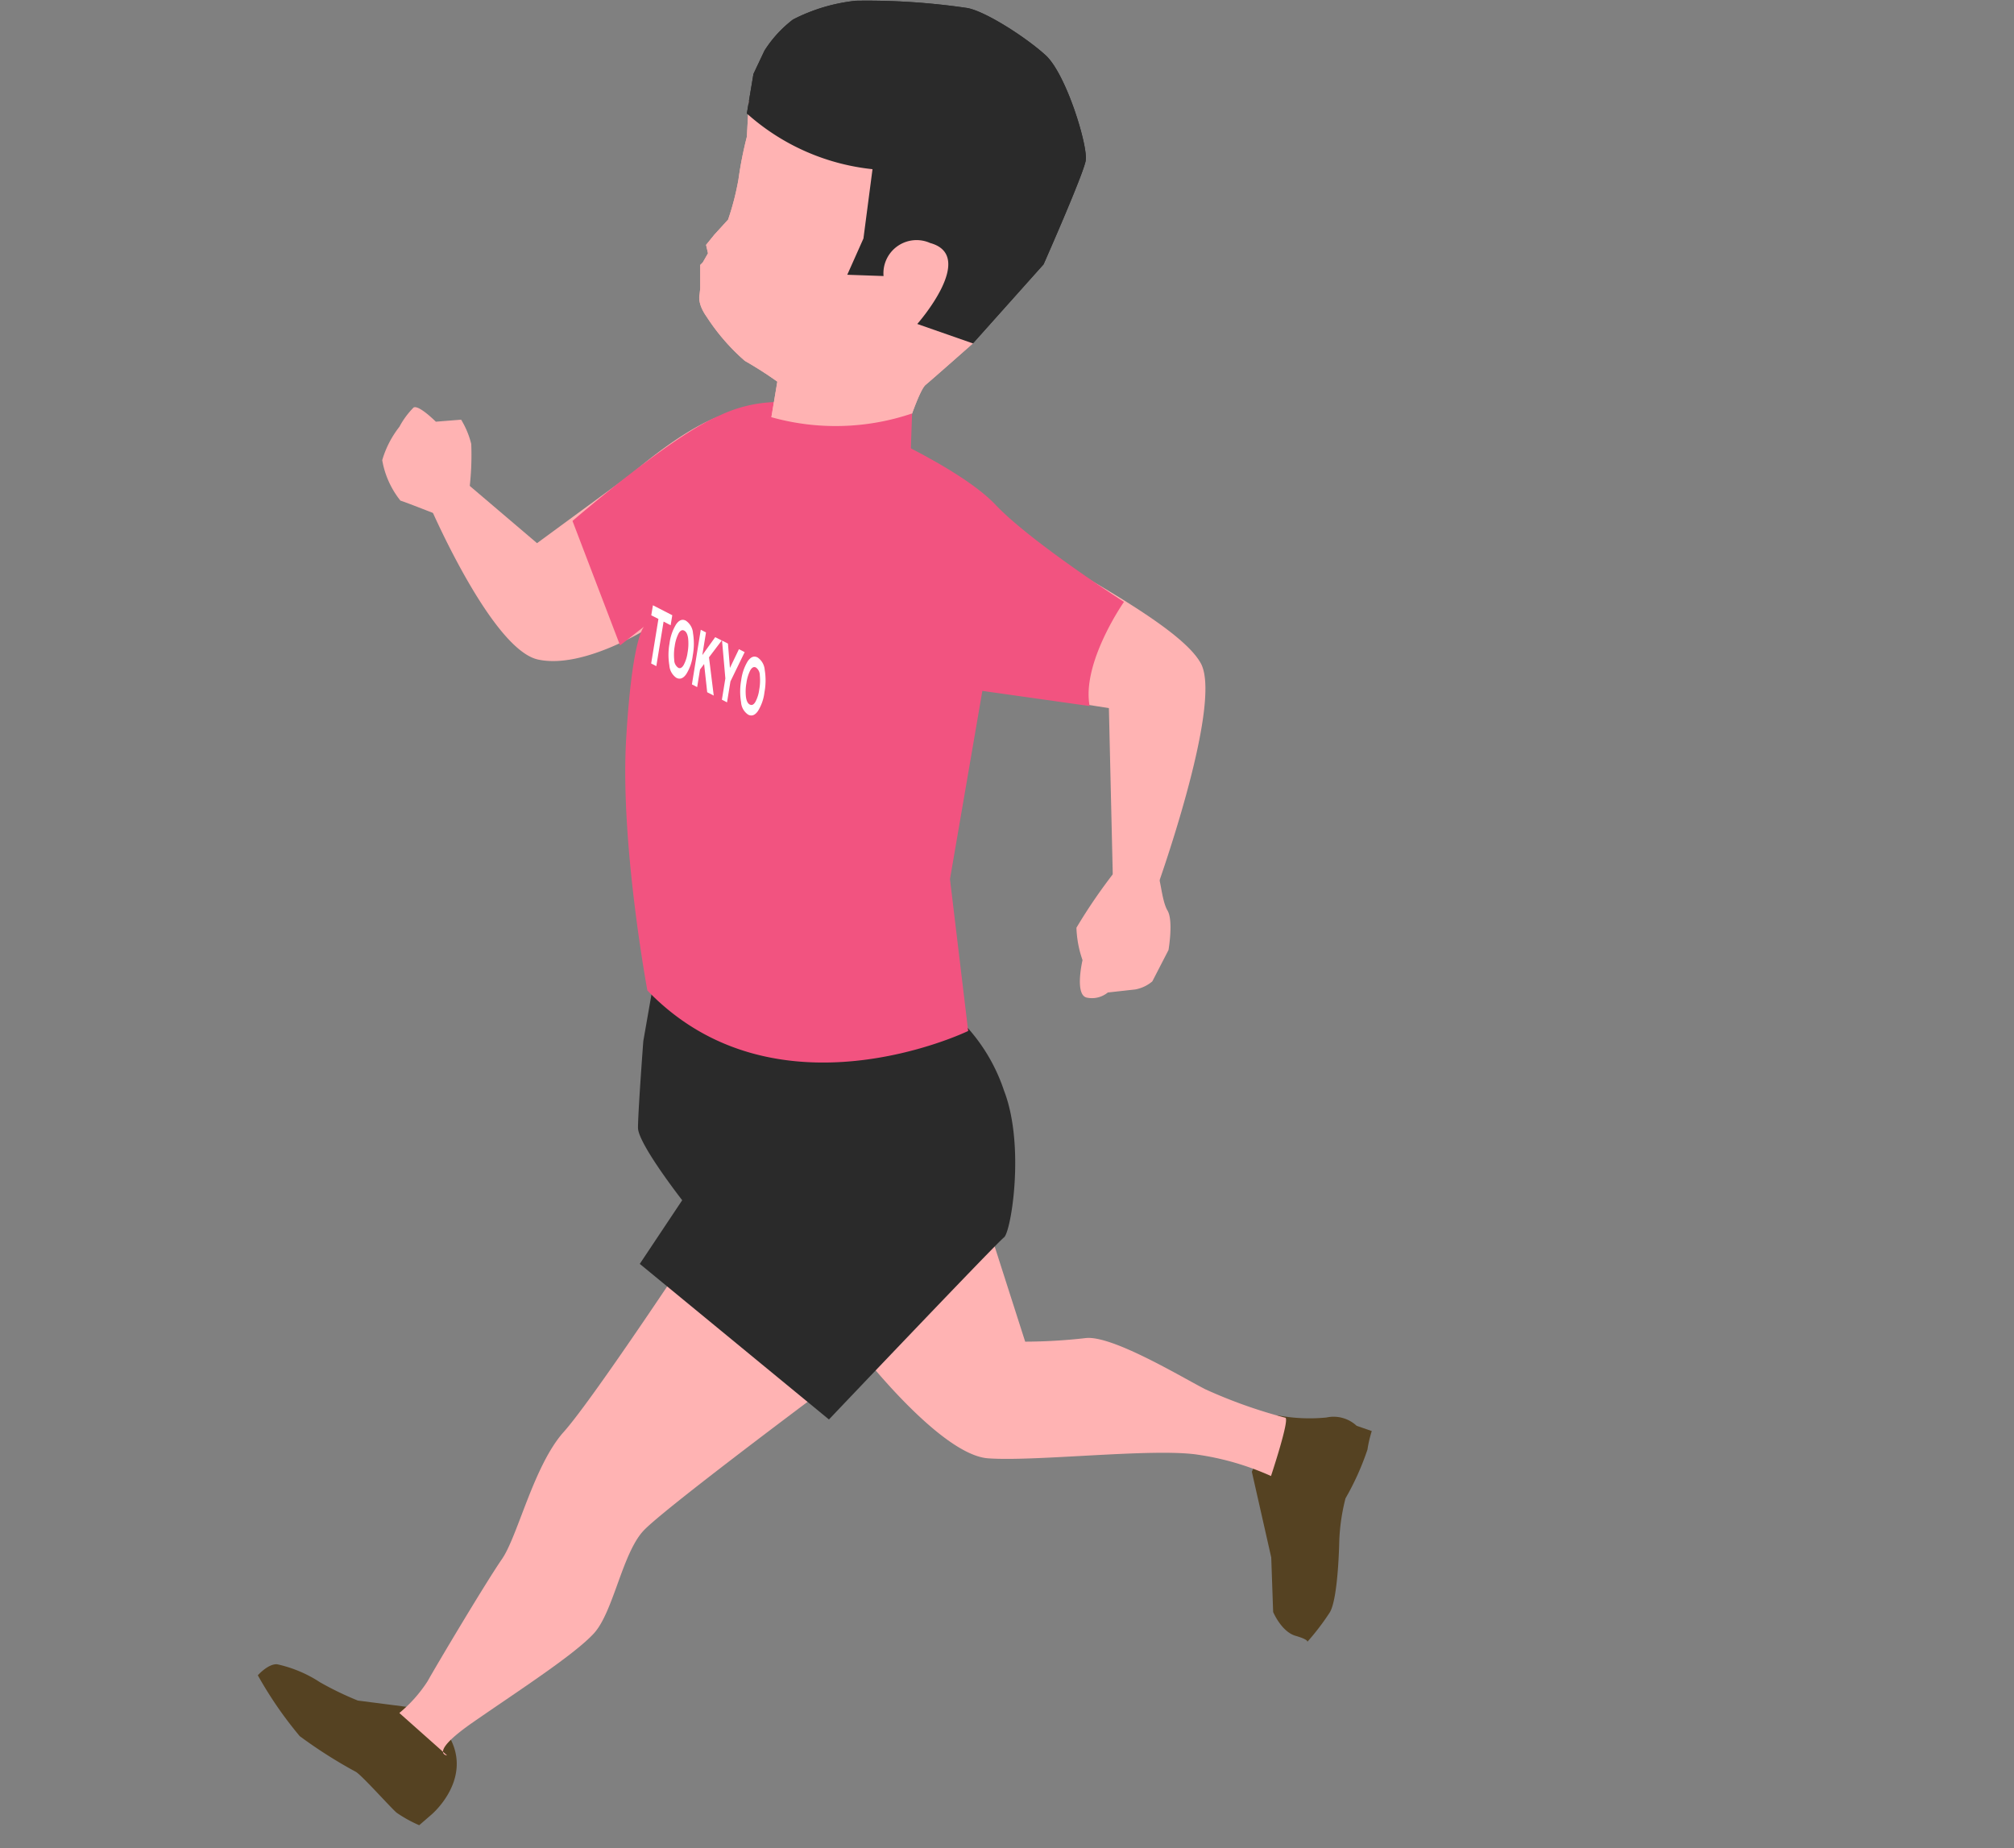
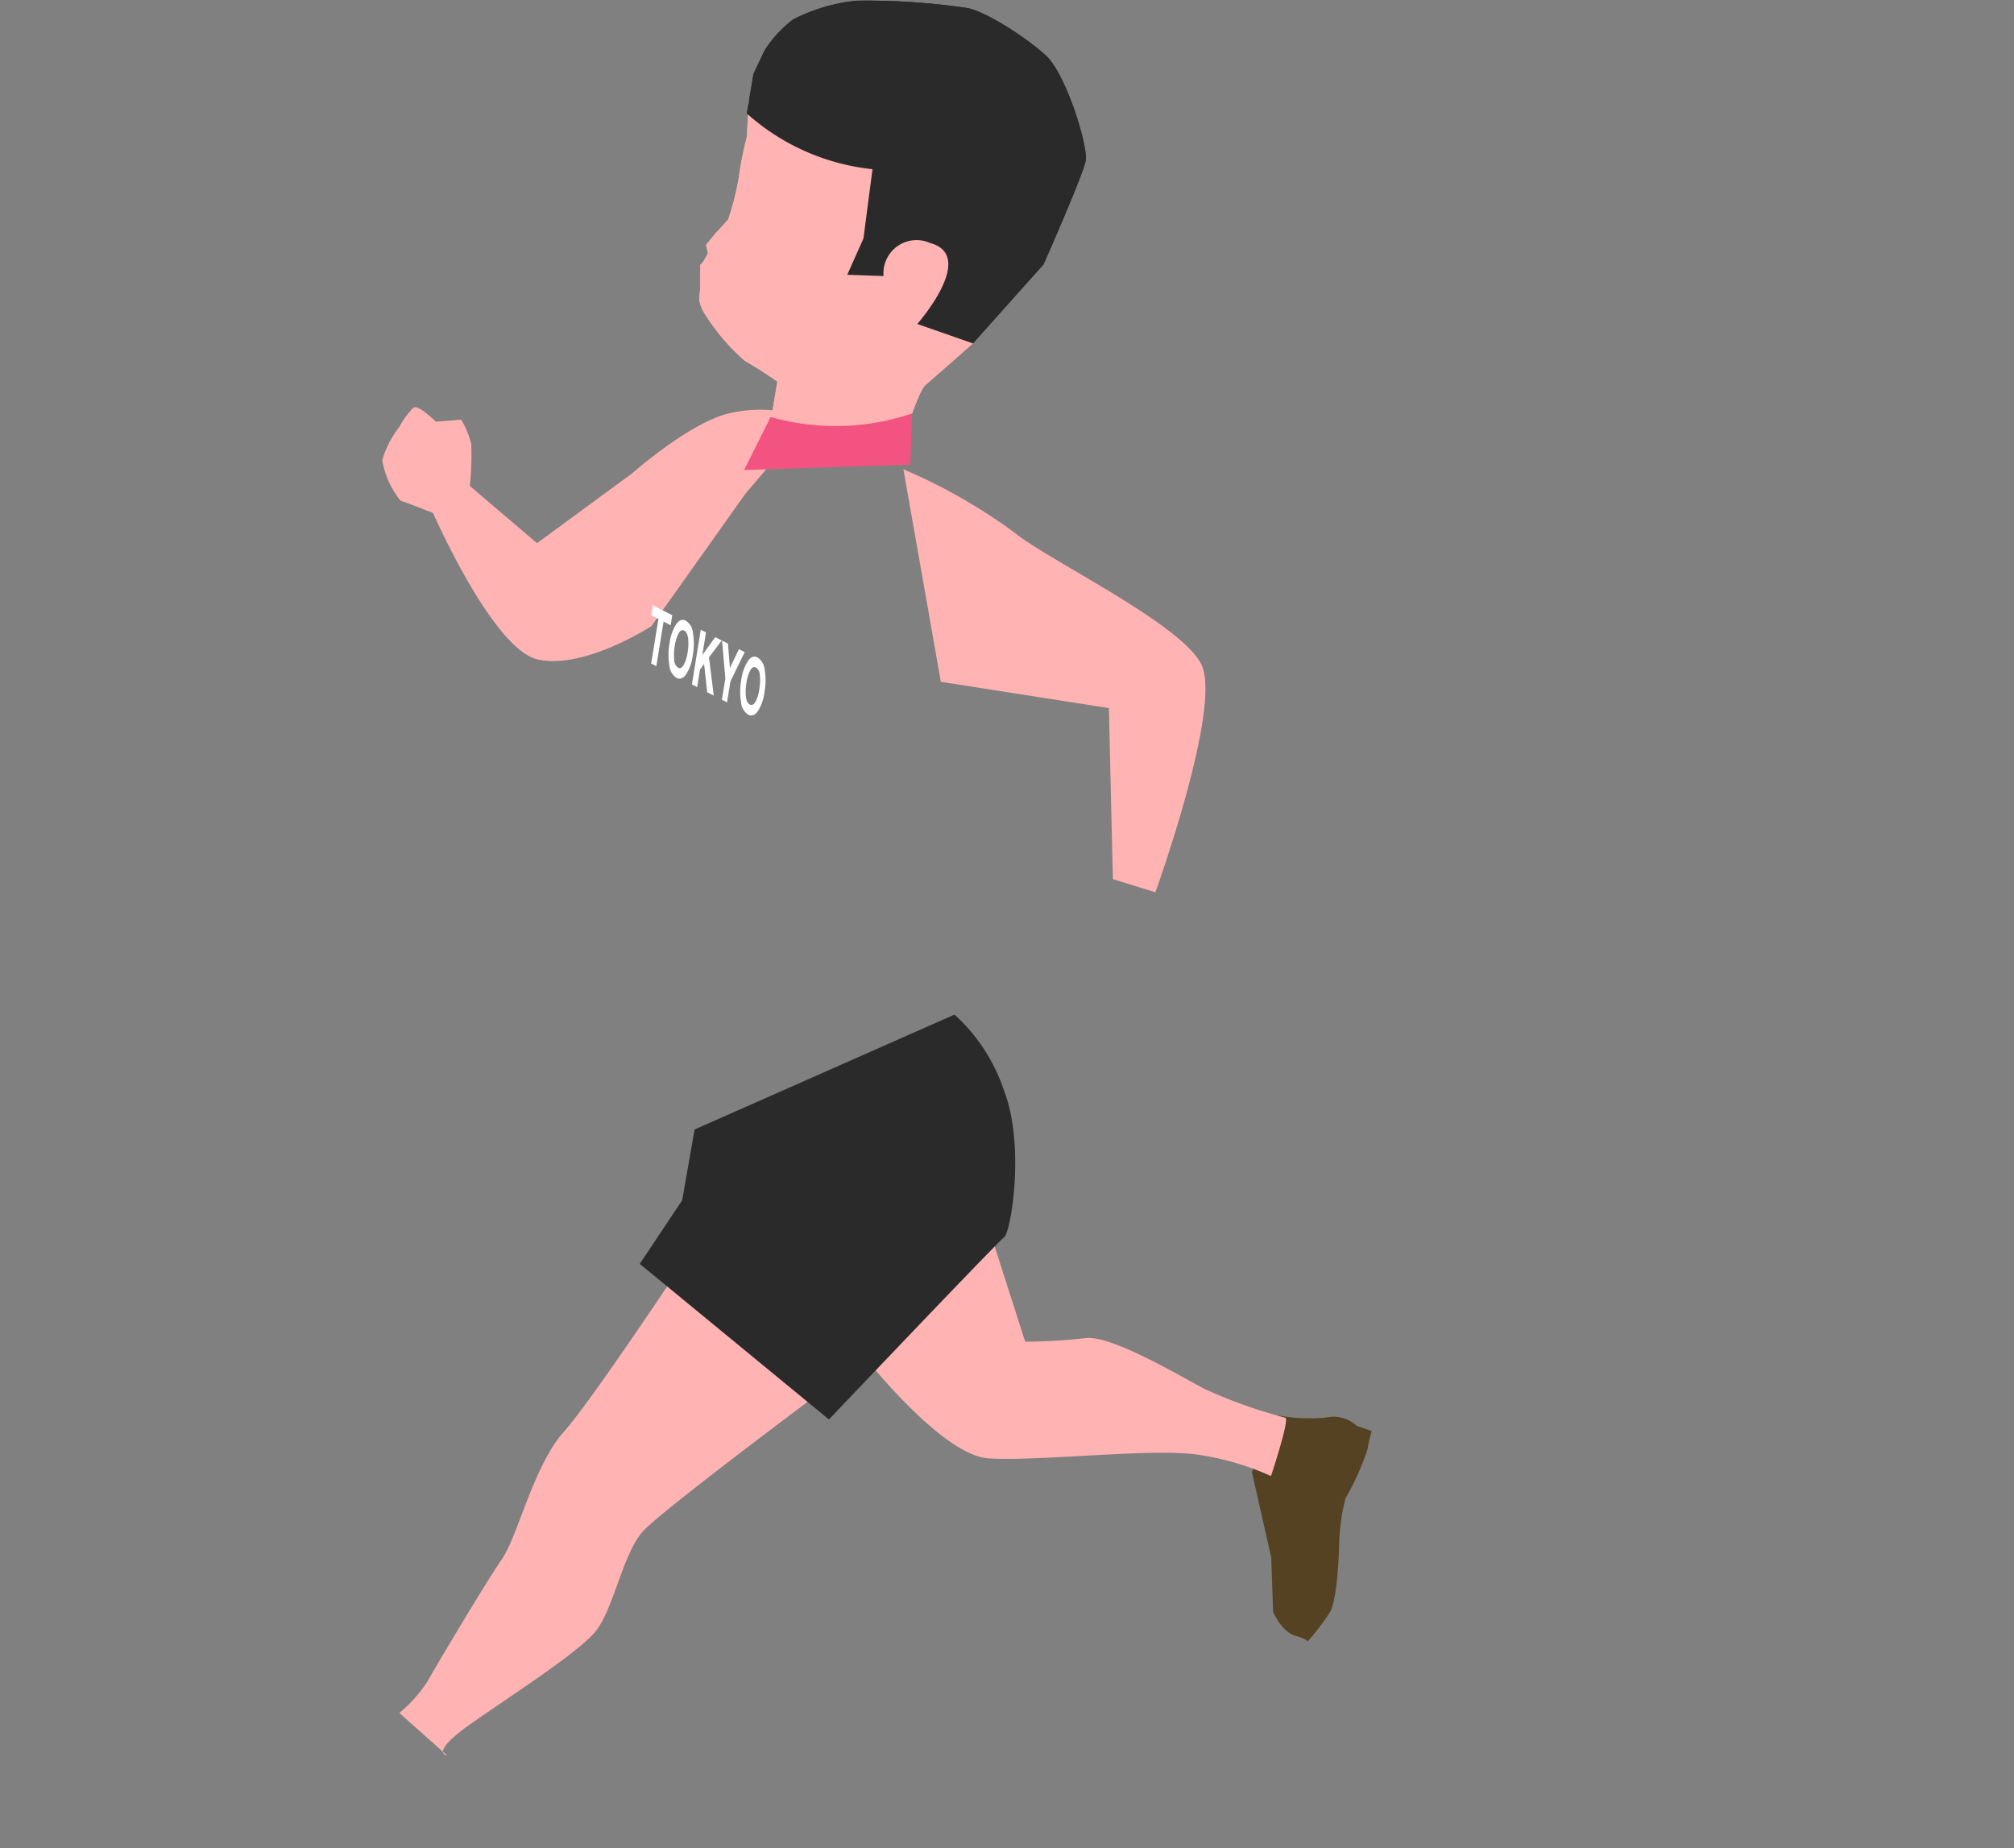
<svg xmlns="http://www.w3.org/2000/svg" width="140.586" height="129.008" viewBox="0 0 140.586 129.008">
  <rect x="0" y="0" width="140.586" height="129.008" fill="#808080" stroke="none" />
  <defs>
    <clipPath id="a">
      <path data-name="長方形 9025" fill="none" d="M0 0h77.759v127.408H0z" />
    </clipPath>
  </defs>
  <g data-name="グループ 14309">
    <g data-name="グループ 14308">
      <path data-name="長方形 12564" fill="none" d="M0 0h140.586v129.008H0z" />
      <g data-name="グループ 14307">
        <g data-name="グループ 12493" transform="translate(18)" clip-path="url(#a)">
          <path data-name="パス 138992" d="M69.384 102.736l1.354 5.984.133 3.807s.577 1.376 1.559 1.661.821.43.821.43a17.186 17.186 0 001.574-2.062c.592-.965.661-4.953.661-4.953a13.928 13.928 0 01.436-3.009 18.766 18.766 0 001.534-3.408 8.3 8.3 0 01.3-1.289l-1.055-.366a2.361 2.361 0 00-2.118-.579 12.12 12.12 0 01-3.408-.153" fill="#554222" />
-           <path data-name="パス 138993" d="M10.4 119.15l-3.42-.44a21.99 21.99 0 01-2.636-1.274 8.953 8.953 0 00-3-1.26c-.633-.042-1.346.77-1.346.77a27.3 27.3 0 002.926 4.249 33.135 33.135 0 003.935 2.5c.5.339 2.4 2.48 2.832 2.847a9.155 9.155 0 001.572.869l.862-.747s2.821-2.371 1.317-5.282" fill="#554222" />
          <path data-name="パス 138994" d="M30.855 86.376s-7.4 11.232-9.5 13.576-3.208 7.282-4.319 8.886-4.567 7.406-5.185 8.517a9.671 9.671 0 01-1.975 2.222l3.332 2.962s-1.357-.122 1.852-2.344 7.034-4.691 8.393-6.171 1.975-5.554 3.455-7.16 14.44-11.23 14.44-11.23" fill="#ffb3b3" />
          <path data-name="パス 138995" d="M42.087 94.4s5.554 7.158 8.886 7.4 11.6-.74 14.687-.247a19.156 19.156 0 015.061 1.482s1.357-4.072.988-4.072a34.673 34.673 0 01-5.554-1.975c-1.482-.742-6.542-3.827-8.393-3.579a38.126 38.126 0 01-4.2.247l-3.086-9.628" fill="#ffb3b3" />
-           <path data-name="パス 138996" d="M48.628 70.825a12.479 12.479 0 013.457 5.307c1.48 3.826.493 9.873 0 10.244S39.864 99.088 39.864 99.088L26.659 88.227l2.962-4.444s-3.086-3.948-3.086-5.059.371-6.049.371-6.049l.864-4.936" fill="#2a2a2a" />
+           <path data-name="パス 138996" d="M48.628 70.825a12.479 12.479 0 013.457 5.307c1.48 3.826.493 9.873 0 10.244S39.864 99.088 39.864 99.088L26.659 88.227l2.962-4.444l.864-4.936" fill="#2a2a2a" />
          <path data-name="パス 138997" d="M26.144 42.174l2.928-5.693-2.1 7.247z" fill="#a52b2b" />
          <path data-name="パス 138998" d="M45.061 32.758a38.749 38.749 0 017.7 4.379c2.4 1.978 11.514 6.287 13.069 9.183s-3.18 15.965-3.18 15.965l-2.967-.918-.277-11.937-11.731-1.837" fill="#ffb3b3" />
-           <path data-name="パス 138999" d="M59.966 60.662a37.714 37.714 0 00-2.826 4.1 7.54 7.54 0 00.425 2.26s-.565 2.4.282 2.614a1.746 1.746 0 001.483-.354l1.908-.211a2.555 2.555 0 001.2-.565l1.129-2.19s.354-2.049-.07-2.755-.495-2.472-.706-2.4" fill="#ffb3b3" />
          <path data-name="パス 139000" d="M35.664 32.547l-1.624 1.908-6.571 9.254s-4.661 3.037-7.911 2.331-7.559-10.738-7.559-10.738l2.26-1.836 5.229 4.45 6.64-4.874s4.238-3.745 6.994-4.238a9.531 9.531 0 014.733.211 32.058 32.058 0 00-2.19 3.532" fill="#ffb3b3" />
-           <path data-name="パス 139001" d="M60.461 42.011s-2.967 4.238-2.4 7.275l-7.488-1.058-2.26 13.14 1.27 10.6s-13.422 6.5-22.394-2.826c0 0-1.906-10.244-1.483-17.519s1.263-7.891 1.263-7.891l-1.686 1.321-3.321-8.688s6.853-5.935 10.244-7.348a9.669 9.669 0 017.911-.211c2.19.847 8.9 3.816 11.373 6.428s8.972 6.782 8.972 6.782" fill="#f25380" />
          <path data-name="パス 139002" d="M14.754 34.241a19.617 19.617 0 00.141-3.25 6.035 6.035 0 00-.706-1.695l-1.765.141s-1.2-1.2-1.555-.988a5.708 5.708 0 00-.988 1.342 6.917 6.917 0 00-1.2 2.331 6.2 6.2 0 001.272 2.826c.284.07 3.321 1.272 3.321 1.272" fill="#ffb3b3" />
          <path data-name="パス 139003" d="M34.27 7.063l-.136 2.486a26.643 26.643 0 00-.587 2.983 18.614 18.614 0 01-.723 2.8l-.95 1.04-.587.723.134.587-.362.634-.18.18v1.633l-.047.453s-.181.587.5 1.537a14.555 14.555 0 002.665 3.074 26.366 26.366 0 012.264 1.448l-.68 4.069a10.136 10.136 0 009.539-.227s1-3.21 1.492-3.618 3.3-2.893 3.3-2.893L55.248 11.9s.136-3.707-1.086-4.611a46.183 46.183 0 00-5.245-2.713z" fill="#ffb3b3" />
          <path data-name="パス 139004" d="M34.134 7.922a15.566 15.566 0 008.771 3.888l-.633 4.839-1.129 2.531 2.532.089a2.315 2.315 0 013.255-2.305c3.3.9-.9 5.651-.9 5.651l3.884 1.357 4.931-5.517s2.759-6.239 2.94-7.234-1.357-6.059-2.8-7.369-4.3-3.119-5.515-3.3a48.081 48.081 0 00-7.732-.5 12.436 12.436 0 00-4.386 1.312 8.368 8.368 0 00-1.988 2.17l-.77 1.628z" fill="#2a2a2a" />
          <path data-name="パス 139005" d="M34.27 7.063l-.136 2.486a26.643 26.643 0 00-.587 2.983 18.614 18.614 0 01-.723 2.8l-.95 1.04-.587.723.134.587-.362.634-.18.18v1.633l-.047.453s-.181.587.5 1.537a14.555 14.555 0 002.665 3.074 26.366 26.366 0 012.264 1.448l-.68 4.069a10.136 10.136 0 009.539-.227s1-3.21 1.492-3.618 3.3-2.893 3.3-2.893L55.248 11.9s.136-3.707-1.086-4.611a46.183 46.183 0 00-5.245-2.713z" fill="#ffb3b3" />
          <path data-name="パス 139006" d="M34.134 7.922a15.566 15.566 0 008.771 3.888l-.633 4.839-1.129 2.531 2.532.089a2.315 2.315 0 013.255-2.305c3.3.9-.9 5.651-.9 5.651l3.884 1.357 4.931-5.517s2.759-6.239 2.94-7.234-1.357-6.059-2.8-7.369-4.3-3.119-5.515-3.3a48.081 48.081 0 00-7.732-.5 12.436 12.436 0 00-4.386 1.312 8.368 8.368 0 00-1.988 2.17l-.77 1.628z" fill="#2a2a2a" />
          <path data-name="パス 139007" d="M45.543 32.441l.124-3.579a16.615 16.615 0 01-9.873.247l-1.851 3.7" fill="#f25380" />
          <path data-name="パス 139008" d="M27.454 46.316l.507-3.111-.5-.253.116-.7 1.351.695-.114.7-.493-.257-.507 3.111z" fill="#fff" />
          <path data-name="パス 139009" d="M29.224 47.324a1.148 1.148 0 01-.5-.876 4.449 4.449 0 01.01-1.527 3.359 3.359 0 01.456-1.331c.21-.305.436-.394.685-.263a1.146 1.146 0 01.5.873 4.543 4.543 0 01-.017 1.555 3.145 3.145 0 01-.453 1.3c-.206.3-.435.389-.68.265m.112-.708c.144.074.272.005.391-.2a2.528 2.528 0 00.267-.851 3.5 3.5 0 00.039-1c-.039-.287-.129-.466-.274-.54s-.274-.007-.391.195a2.747 2.747 0 00-.27.886 3.44 3.44 0 00-.034.97.658.658 0 00.272.537" fill="#fff" />
          <path data-name="パス 139010" d="M30.916 43.961l.366.188-.257 1.579.9-1.25.455.232-.889 1.175.331 2.671-.456-.233-.216-1.97-.285.381-.2 1.23-.366-.188z" fill="#fff" />
          <path data-name="パス 139011" d="M32.988 47.568l-.238 1.461-.359-.185.242-1.485-.232-2.643.413.21.138 1.7.629-1.309.4.206z" fill="#fff" />
          <path data-name="パス 139012" d="M34.23 49.89a1.13 1.13 0 01-.5-.873 4.405 4.405 0 01.008-1.527 3.358 3.358 0 01.458-1.334c.21-.3.435-.391.685-.263a1.158 1.158 0 01.5.873 4.515 4.515 0 01-.018 1.557 3.179 3.179 0 01-.451 1.305c-.206.3-.436.386-.68.262m.112-.708c.141.074.272.008.389-.193a2.506 2.506 0 00.265-.851 3.571 3.571 0 00.04-1 .667.667 0 00-.272-.544c-.146-.072-.274-.005-.394.2a2.767 2.767 0 00-.268.884 3.335 3.335 0 00-.034.972c.039.282.128.461.274.535" fill="#fff" />
        </g>
      </g>
    </g>
  </g>
</svg>